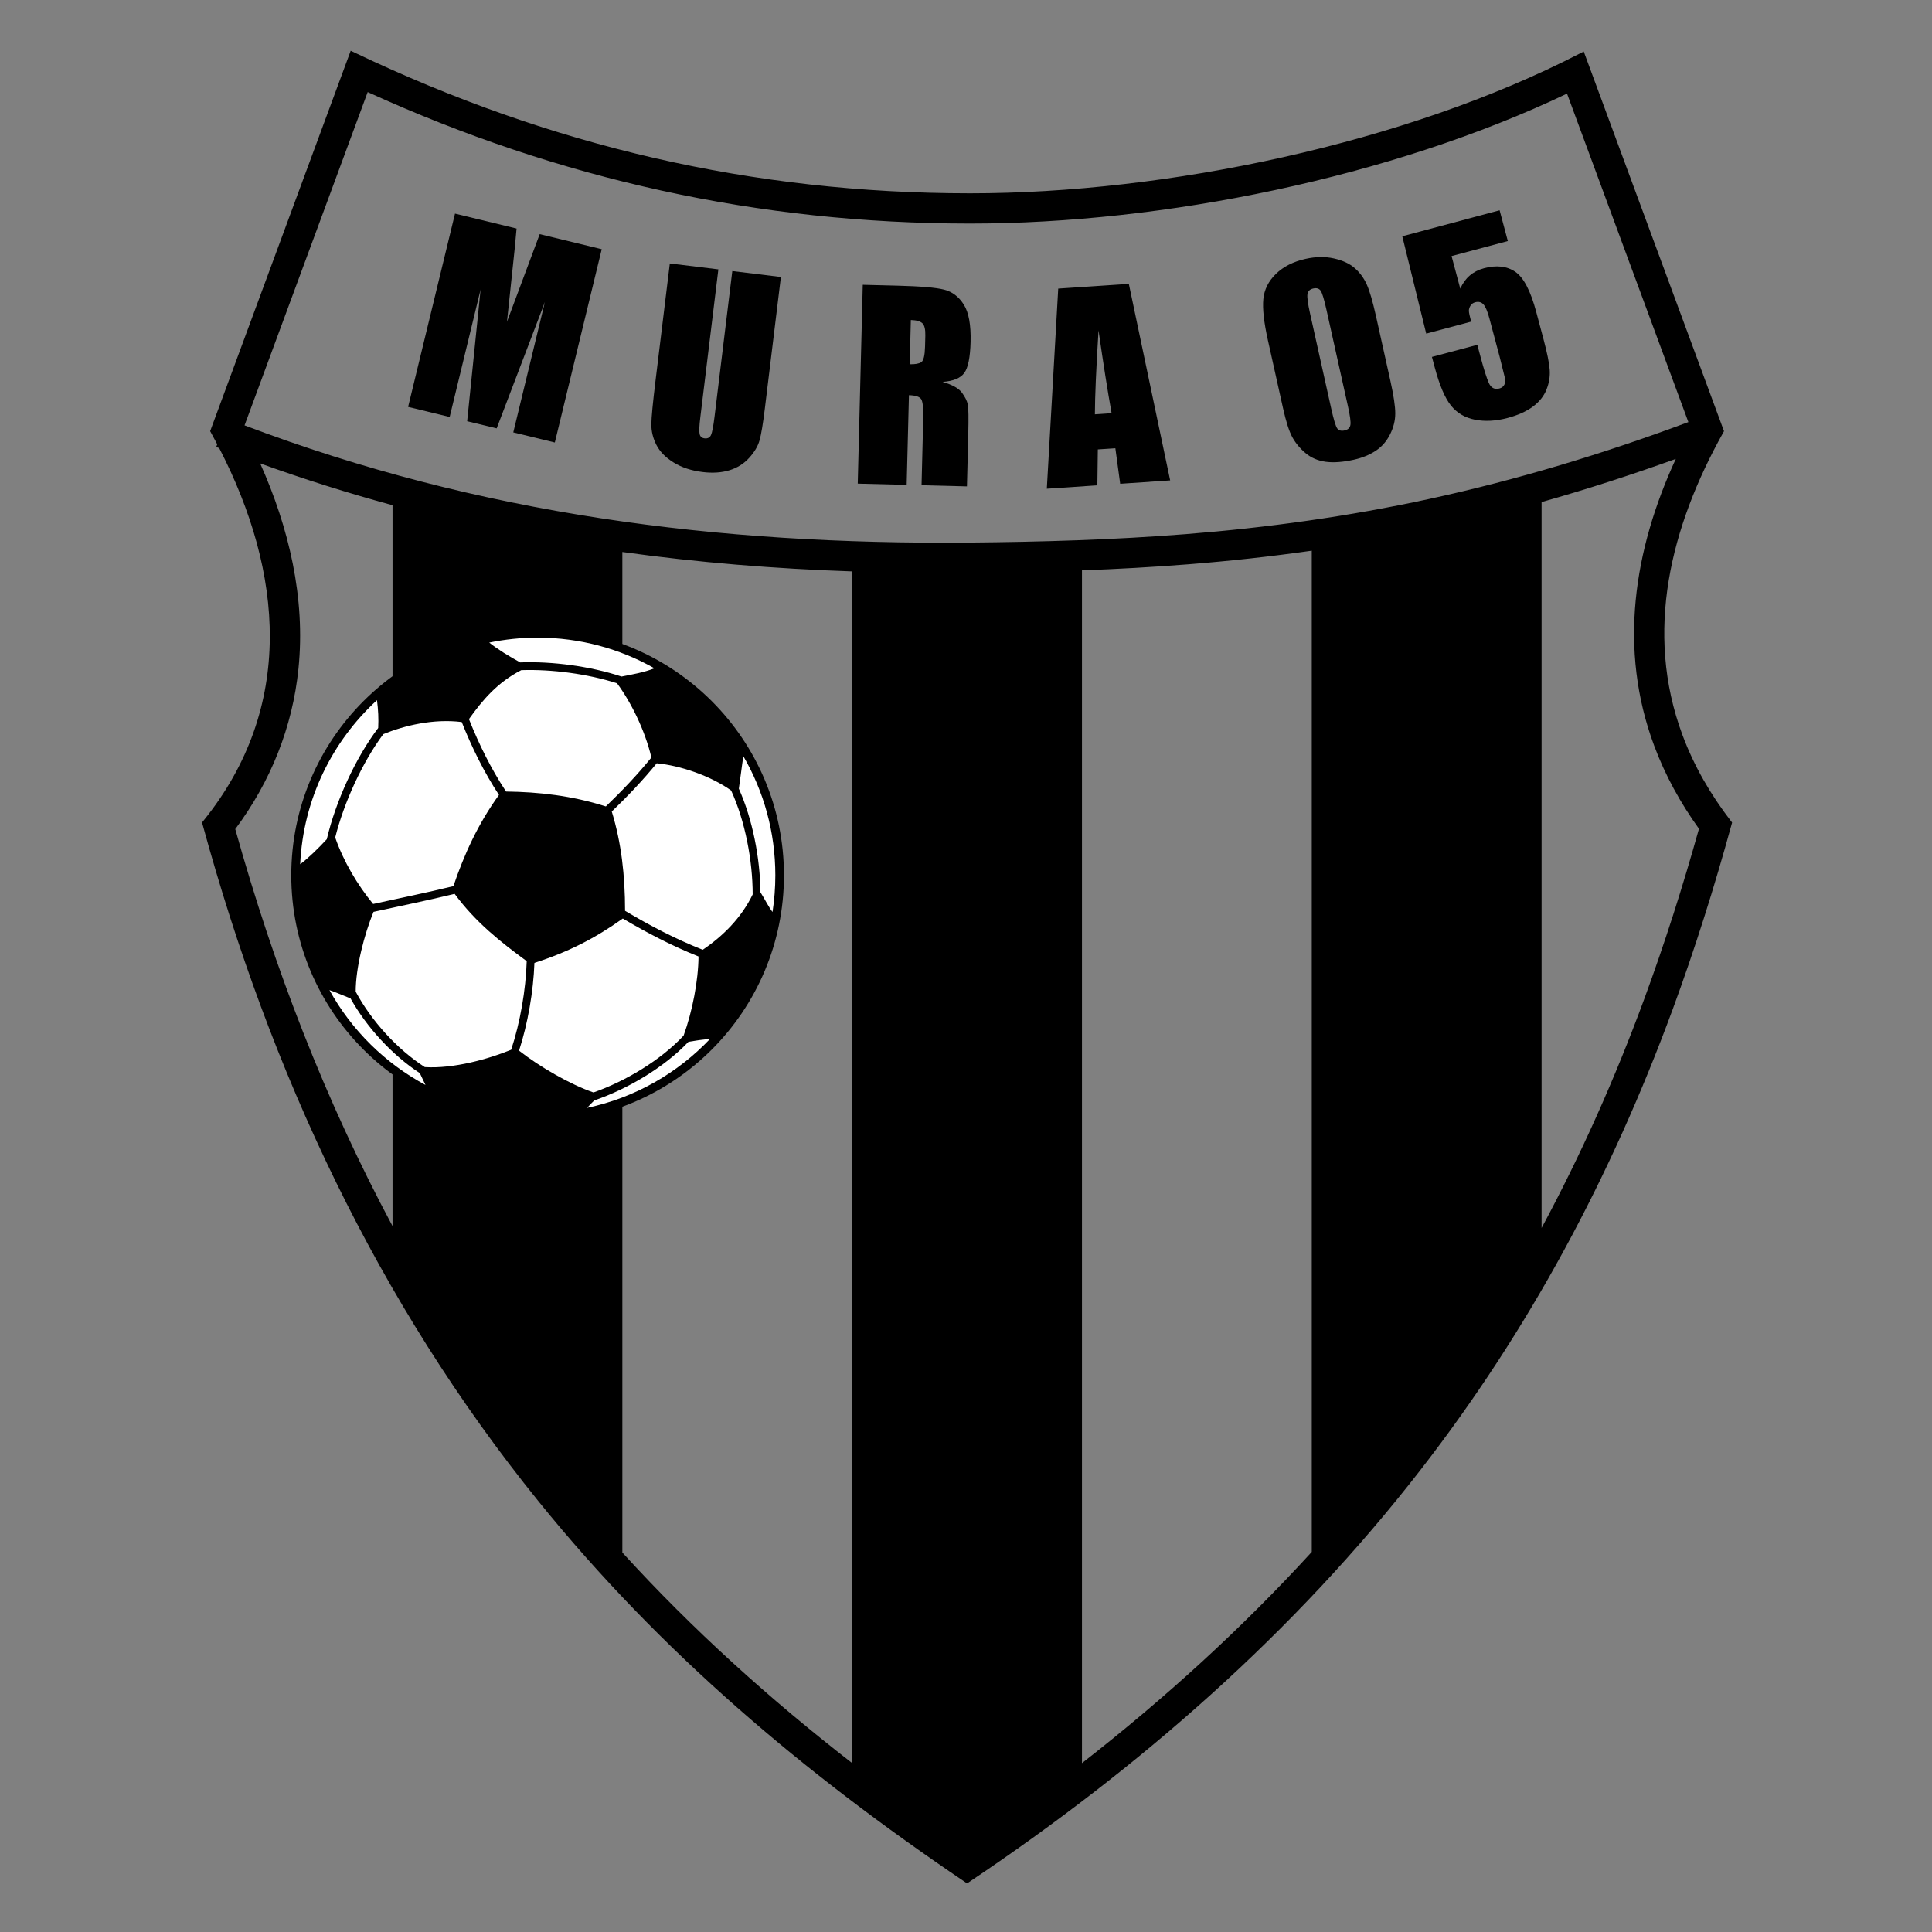
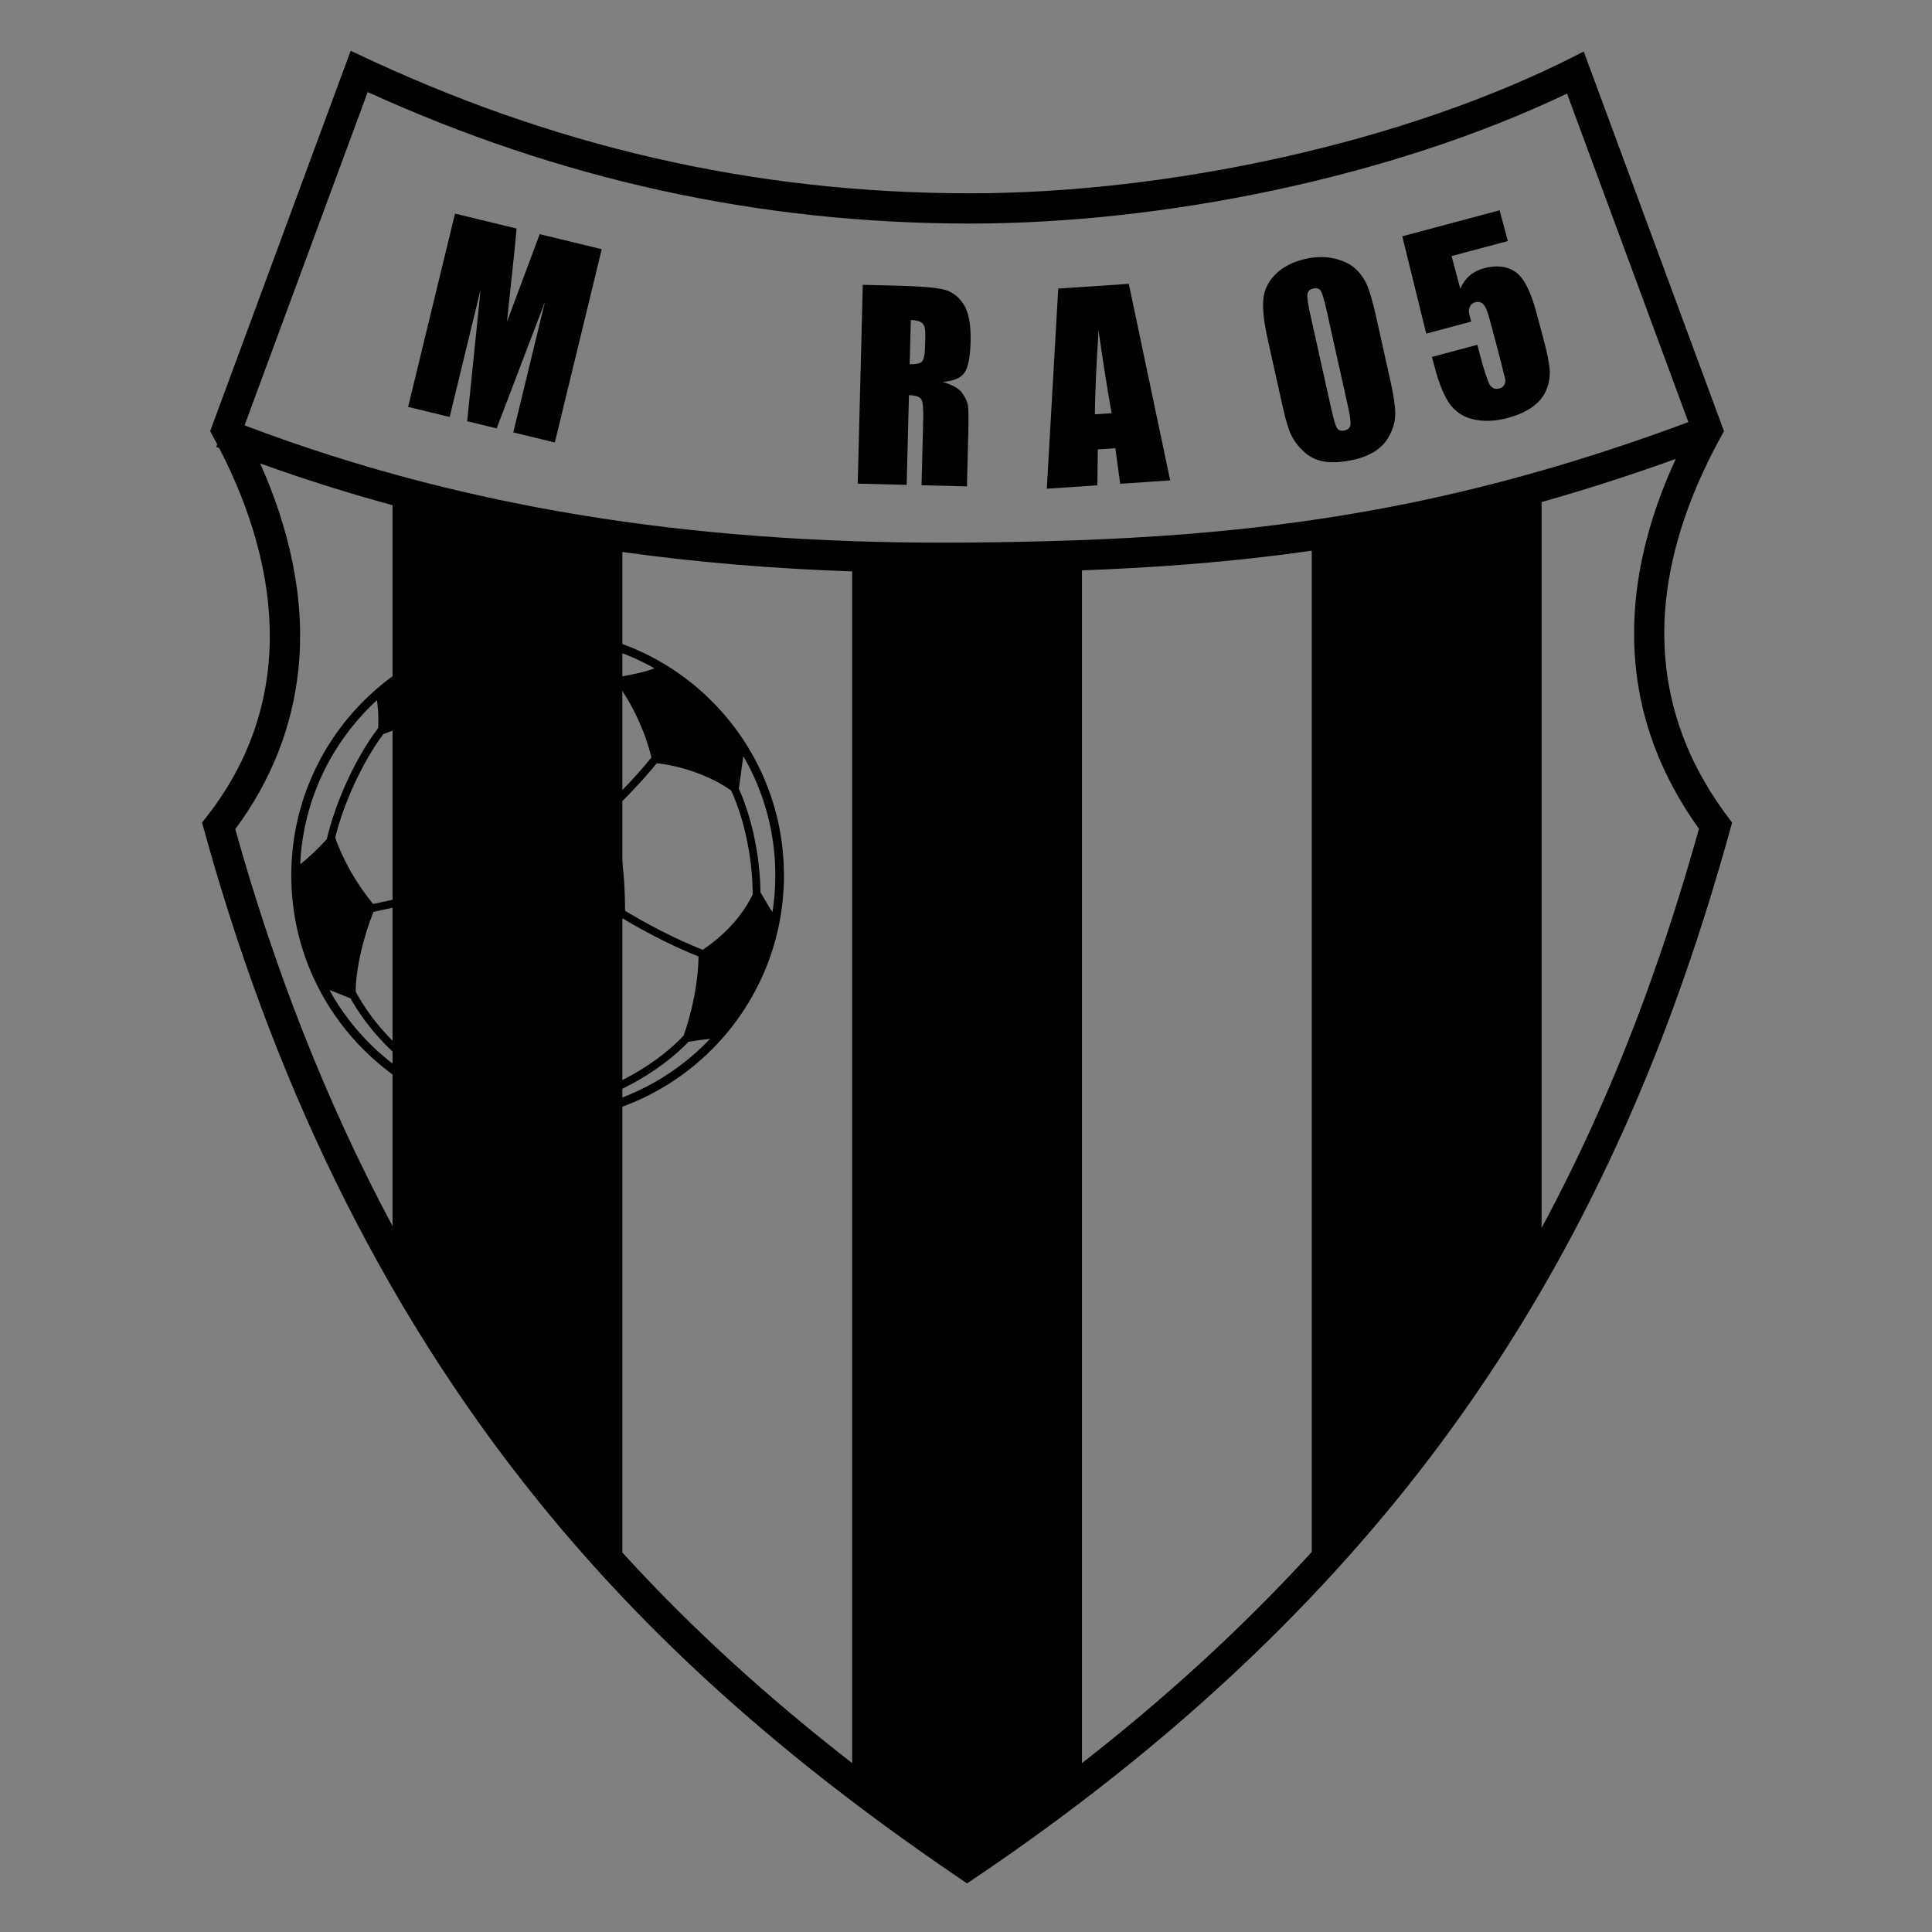
<svg xmlns="http://www.w3.org/2000/svg" version="1.1" width="251" height="251" viewBox="-0.638 -0.638 251 251" enable-background="new -0.638 -0.638 251 251" xml:space="preserve">
  <rect x="-0.638" y="-0.638" width="251" height="251" fill="#808080" stroke="none" />
  <defs>
</defs>
  <polygon opacity="0" fill-rule="evenodd" clip-rule="evenodd" fill="#FFFFFF" points="0,0 250,0 250,250 0,250 0,0   " />
  <path fill-rule="evenodd" clip-rule="evenodd" d="M27.842,57.578l-0.389-0.149l0.132-0.344  c-0.26-0.497-0.525-0.99-0.796-1.481l-0.124-0.225L44.924,5.953l0.556,0.264  c25.471,12.144,51.68,18.25,79.89,18.258c25.539,0.008,56.513-6.457,79.181-18.134  l0.563-0.291l18.224,49.33l-0.125,0.226C216.438,67.741,212.937,81.418,217.95,94.872  c1.498,4.021,3.654,7.737,6.269,11.132l0.171,0.221l-0.073,0.27  c-2.226,8.114-4.753,16.146-7.661,24.043  c-7.968,21.634-18.616,41.59-32.772,59.826  c-16.384,21.107-36.43,38.621-58.57,53.474l-0.314,0.21l-0.313-0.211  c-20.881-14.121-39.429-29.728-55.346-49.404  c-21.004-25.964-34.873-55.826-43.654-87.938l-0.076-0.277l0.18-0.224  C37.708,91.237,36.183,73.73,27.842,57.578L27.842,57.578z M199.64,64.588v94.312  c5.126-9.53,9.544-19.449,13.327-29.723c2.681-7.277,5.032-14.674,7.12-22.143  c-2.397-3.332-4.386-6.941-5.82-10.791c-4.677-12.548-2.66-25.412,2.811-37.262  C211.331,61.052,205.517,62.931,199.64,64.588L199.64,64.588z M169.784,200.983  V70.904c-5.329,0.761-10.683,1.345-16.054,1.77  c-4.595,0.363-9.197,0.615-13.802,0.787v154.964  C150.613,220.09,160.644,210.98,169.784,200.983L169.784,200.983z M110.072,228.421  V73.597c-10.069-0.345-20.01-1.15-29.856-2.523v129.987  C89.369,211.106,99.374,220.115,110.072,228.421L110.072,228.421z M50.36,158.653  V64.997c-5.752-1.566-11.482-3.367-17.197-5.43  c3.728,8.338,5.909,17.506,4.975,26.667c-0.779,7.64-3.632,14.706-8.212,20.843  C34.96,125.085,41.649,142.39,50.36,158.653L50.36,158.653z M218.71,54.199  l-15.765-42.676c-22.809,10.883-52.423,16.891-77.578,16.883  c-27.465-0.008-53.276-5.72-78.237-17.083L31.133,54.626  c30.562,11.593,61.517,15.514,94.074,15.224c9.412-0.084,18.828-0.354,28.213-1.096  c10.605-0.838,21.147-2.304,31.548-4.555  C196.451,61.715,207.706,58.302,218.71,54.199L218.71,54.199z" />
  <path d="M77.536,31.737l-6.092,25.112l-5.398-1.31l4.112-16.953l-6.271,16.429  l-3.832-0.929L61.801,36.969l-4.019,16.566l-5.398-1.309l6.092-25.112l7.998,1.94  c-0.131,1.566-0.317,3.405-0.549,5.518l-0.698,6.597l4.252-11.386L77.536,31.737  L77.536,31.737z" />
-   <path d="M100.814,35.348l-2.091,17.143c-0.237,1.942-0.465,3.303-0.679,4.072  c-0.219,0.774-0.67,1.538-1.359,2.293c-0.695,0.761-1.544,1.293-2.563,1.603  c-1.014,0.31-2.181,0.388-3.485,0.228c-1.453-0.177-2.701-0.587-3.744-1.23  c-1.048-0.644-1.796-1.405-2.25-2.283c-0.448-0.884-0.67-1.778-0.658-2.693  c0.008-0.916,0.193-2.819,0.547-5.718l1.851-15.175l6.307,0.77l-2.346,19.231  c-0.137,1.119-0.168,1.846-0.088,2.168c0.074,0.327,0.285,0.512,0.638,0.555  c0.399,0.049,0.676-0.093,0.835-0.419c0.155-0.333,0.31-1.137,0.466-2.414  l2.306-18.901L100.814,35.348L100.814,35.348z" />
  <path d="M111.45,36.362l4.497,0.113c2.998,0.076,5.025,0.247,6.08,0.519  c1.055,0.272,1.905,0.92,2.549,1.939c0.644,1.024,0.938,2.634,0.882,4.84  c-0.05,2.01-0.321,3.354-0.813,4.034c-0.486,0.68-1.429,1.07-2.823,1.171  c1.249,0.364,2.087,0.826,2.506,1.393c0.414,0.561,0.674,1.074,0.766,1.54  c0.096,0.466,0.116,1.741,0.063,3.827l-0.172,6.813l-5.898-0.149l0.216-8.583  c0.035-1.384-0.052-2.241-0.249-2.579c-0.198-0.332-0.734-0.514-1.605-0.536  l-0.294,11.649l-6.357-0.16L111.45,36.362L111.45,36.362z M117.695,40.939  l-0.145,5.746c0.711,0.018,1.213-0.073,1.507-0.272  c0.294-0.2,0.455-0.872,0.484-2.01l0.036-1.416  c0.021-0.823-0.105-1.359-0.377-1.623  C118.928,41.102,118.427,40.958,117.695,40.939L117.695,40.939z" />
  <path d="M146.015,36.237l5.371,25.537l-6.493,0.438l-0.627-4.616l-2.277,0.154  l-0.062,4.662l-6.565,0.443l1.482-25.999L146.015,36.237L146.015,36.237z   M143.777,53.043c-0.521-2.897-1.083-6.485-1.697-10.752  c-0.31,4.974-0.467,8.605-0.473,10.898L143.777,53.043L143.777,53.043z" />
  <path d="M178.125,40.425l1.873,8.413c0.426,1.915,0.635,3.325,0.633,4.24  c-0.001,0.921-0.228,1.826-0.678,2.719c-0.449,0.898-1.072,1.612-1.873,2.136  c-0.801,0.53-1.74,0.912-2.821,1.153c-1.424,0.317-2.649,0.405-3.668,0.269  c-1.023-0.14-1.894-0.516-2.615-1.125c-0.729-0.614-1.298-1.302-1.716-2.063  c-0.419-0.767-0.822-2.033-1.218-3.809l-1.961-8.806  c-0.516-2.313-0.71-4.09-0.59-5.328s0.663-2.33,1.635-3.277  c0.972-0.948,2.258-1.597,3.857-1.953c1.309-0.292,2.528-0.312,3.667-0.058  c1.14,0.254,2.045,0.672,2.709,1.255c0.667,0.583,1.188,1.287,1.563,2.119  C177.299,37.143,177.7,38.516,178.125,40.425L178.125,40.425z M171.698,39.635  c-0.299-1.34-0.546-2.167-0.741-2.476c-0.202-0.312-0.526-0.418-0.979-0.317  c-0.442,0.099-0.694,0.344-0.754,0.737c-0.062,0.388,0.053,1.233,0.342,2.531  l2.74,12.306c0.326,1.467,0.589,2.335,0.786,2.604  c0.198,0.274,0.522,0.358,0.96,0.261c0.442-0.099,0.695-0.339,0.753-0.72  c0.062-0.388-0.049-1.194-0.325-2.434L171.698,39.635L171.698,39.635z" />
  <path d="M194.188,26.683l1.066,3.995l-7.309,1.951l1.131,4.237  c0.611-1.387,1.635-2.269,3.073-2.653c1.623-0.433,2.98-0.283,4.069,0.459  c1.089,0.741,1.995,2.479,2.724,5.21l0.952,3.563  c0.472,1.769,0.739,3.09,0.801,3.959s-0.079,1.724-0.419,2.57  c-0.334,0.845-0.921,1.583-1.758,2.207c-0.841,0.625-1.936,1.12-3.284,1.48  c-1.519,0.405-2.933,0.484-4.238,0.229c-1.304-0.25-2.35-0.867-3.134-1.848  c-0.784-0.98-1.486-2.631-2.105-4.953l-0.362-1.357l5.895-1.574l0.416,1.558  c0.43,1.61,0.791,2.744,1.077,3.395c0.29,0.65,0.749,0.889,1.381,0.72  c0.289-0.077,0.503-0.236,0.63-0.479c0.128-0.242,0.171-0.479,0.125-0.71  c-0.05-0.229-0.293-1.218-0.736-2.961l-1.321-4.948  c-0.25-0.937-0.515-1.549-0.79-1.842c-0.274-0.288-0.628-0.374-1.051-0.261  c-0.274,0.073-0.48,0.219-0.618,0.441c-0.137,0.228-0.207,0.444-0.208,0.659  c-0.001,0.215,0.099,0.69,0.293,1.417l-5.836,1.558l-3.109-12.647L194.188,26.683  L194.188,26.683z" />
-   <path fill-rule="evenodd" clip-rule="evenodd" fill="#FFFFFF" d="M69.208,81.922  c17.208,0,31.162,13.955,31.162,31.162s-13.955,31.162-31.162,31.162  s-31.162-13.954-31.162-31.162S52.001,81.922,69.208,81.922L69.208,81.922z" />
  <path fill-rule="evenodd" clip-rule="evenodd" d="M69.208,81.08c17.672,0,32.004,14.332,32.004,32.004  c0,17.673-14.332,32.005-32.004,32.005s-32.004-14.332-32.004-32.005  C37.205,95.412,51.536,81.08,69.208,81.08L69.208,81.08z M47.839,116.804  c3.479-0.767,6.966-1.466,10.428-2.316c1.387-4.091,3.17-8.041,5.919-11.852  c-1.948-2.967-3.522-6.17-4.835-9.468c-3.677-0.463-7.47,0.458-10.192,1.574  c-2.7,3.621-5.107,8.865-6.247,13.426  C43.984,111.27,45.807,114.339,47.839,116.804L47.839,116.804z M58.427,115.489  c-3.499,0.857-7.025,1.562-10.538,2.339c-1.202,2.921-2.316,7.25-2.315,10.365  c2.029,3.804,5.419,7.509,8.978,9.801c3.775,0.235,8.341-1.072,11.219-2.252  c1.167-3.515,1.904-7.778,2.02-11.507  C64.358,121.708,61.181,119.214,58.427,115.489L58.427,115.489z M60.287,92.788  c1.306,3.278,2.873,6.465,4.82,9.409c4.275,0.056,8.54,0.526,12.965,1.934  c2.092-2.012,4.081-4.092,5.917-6.355c-0.835-3.551-2.644-7.177-4.463-9.646  c-3.802-1.221-8.498-1.841-12.44-1.705  C63.998,88.013,62.066,90.289,60.287,92.788L60.287,92.788z M84.681,98.527  c-1.816,2.226-3.778,4.279-5.838,6.266c1.244,4.077,1.723,8.27,1.726,12.9  c3.254,1.939,6.566,3.667,10.09,5.062c2.63-1.775,5.028-4.16,6.489-7.191  c-0.003-4.413-0.982-9.544-2.8-13.506  C91.661,100.152,87.75,98.818,84.681,98.527L84.681,98.527z M90.112,123.625  c-3.429-1.371-6.661-3.049-9.835-4.929c-3.563,2.53-6.961,4.302-11.484,5.765  c-0.135,3.708-0.859,7.891-1.998,11.397c2.647,2.081,6.659,4.401,9.67,5.432  c4.126-1.447,8.688-4.157,11.708-7.383C89.303,130.783,90.085,126.785,90.112,123.625  L90.112,123.625z M53.905,138.78c-3.542-2.309-6.893-5.932-9.003-9.708  c-1.054-0.411-1.886-0.797-2.737-1.076c2.88,5.212,7.223,9.502,12.474,12.319  C54.396,139.811,54.128,139.247,53.905,138.78L53.905,138.78z M88.808,134.708  c-3.192,3.358-7.942,6.15-12.237,7.614c-0.273,0.268-0.584,0.582-0.938,0.971  c6.229-1.318,11.765-4.517,15.988-8.971  C90.648,134.423,89.76,134.542,88.808,134.708L88.808,134.708z M95.351,101.823  c1.786,3.985,2.763,9.035,2.805,13.458c0.613,0.969,1.027,1.86,1.569,2.562  c0.24-1.552,0.366-3.141,0.366-4.759c0-5.638-1.513-10.924-4.154-15.474  C95.722,98.975,95.586,100.258,95.351,101.823L95.351,101.823z M66.943,85.418  c4.178-0.16,9.168,0.511,13.166,1.838c1.415-0.277,2.966-0.546,4.272-1.073  c-4.481-2.534-9.658-3.981-15.172-3.981c-2.155,0-4.257,0.222-6.287,0.642  C64.042,83.735,65.47,84.613,66.943,85.418L66.943,85.418z M41.819,108.389  c1.141-4.883,3.744-10.59,6.678-14.449c0.058-1.229,0.007-2.358-0.159-3.614  c-5.823,5.343-9.59,12.89-9.977,21.318  C39.49,110.785,40.684,109.608,41.819,108.389L41.819,108.389z" />
</svg>